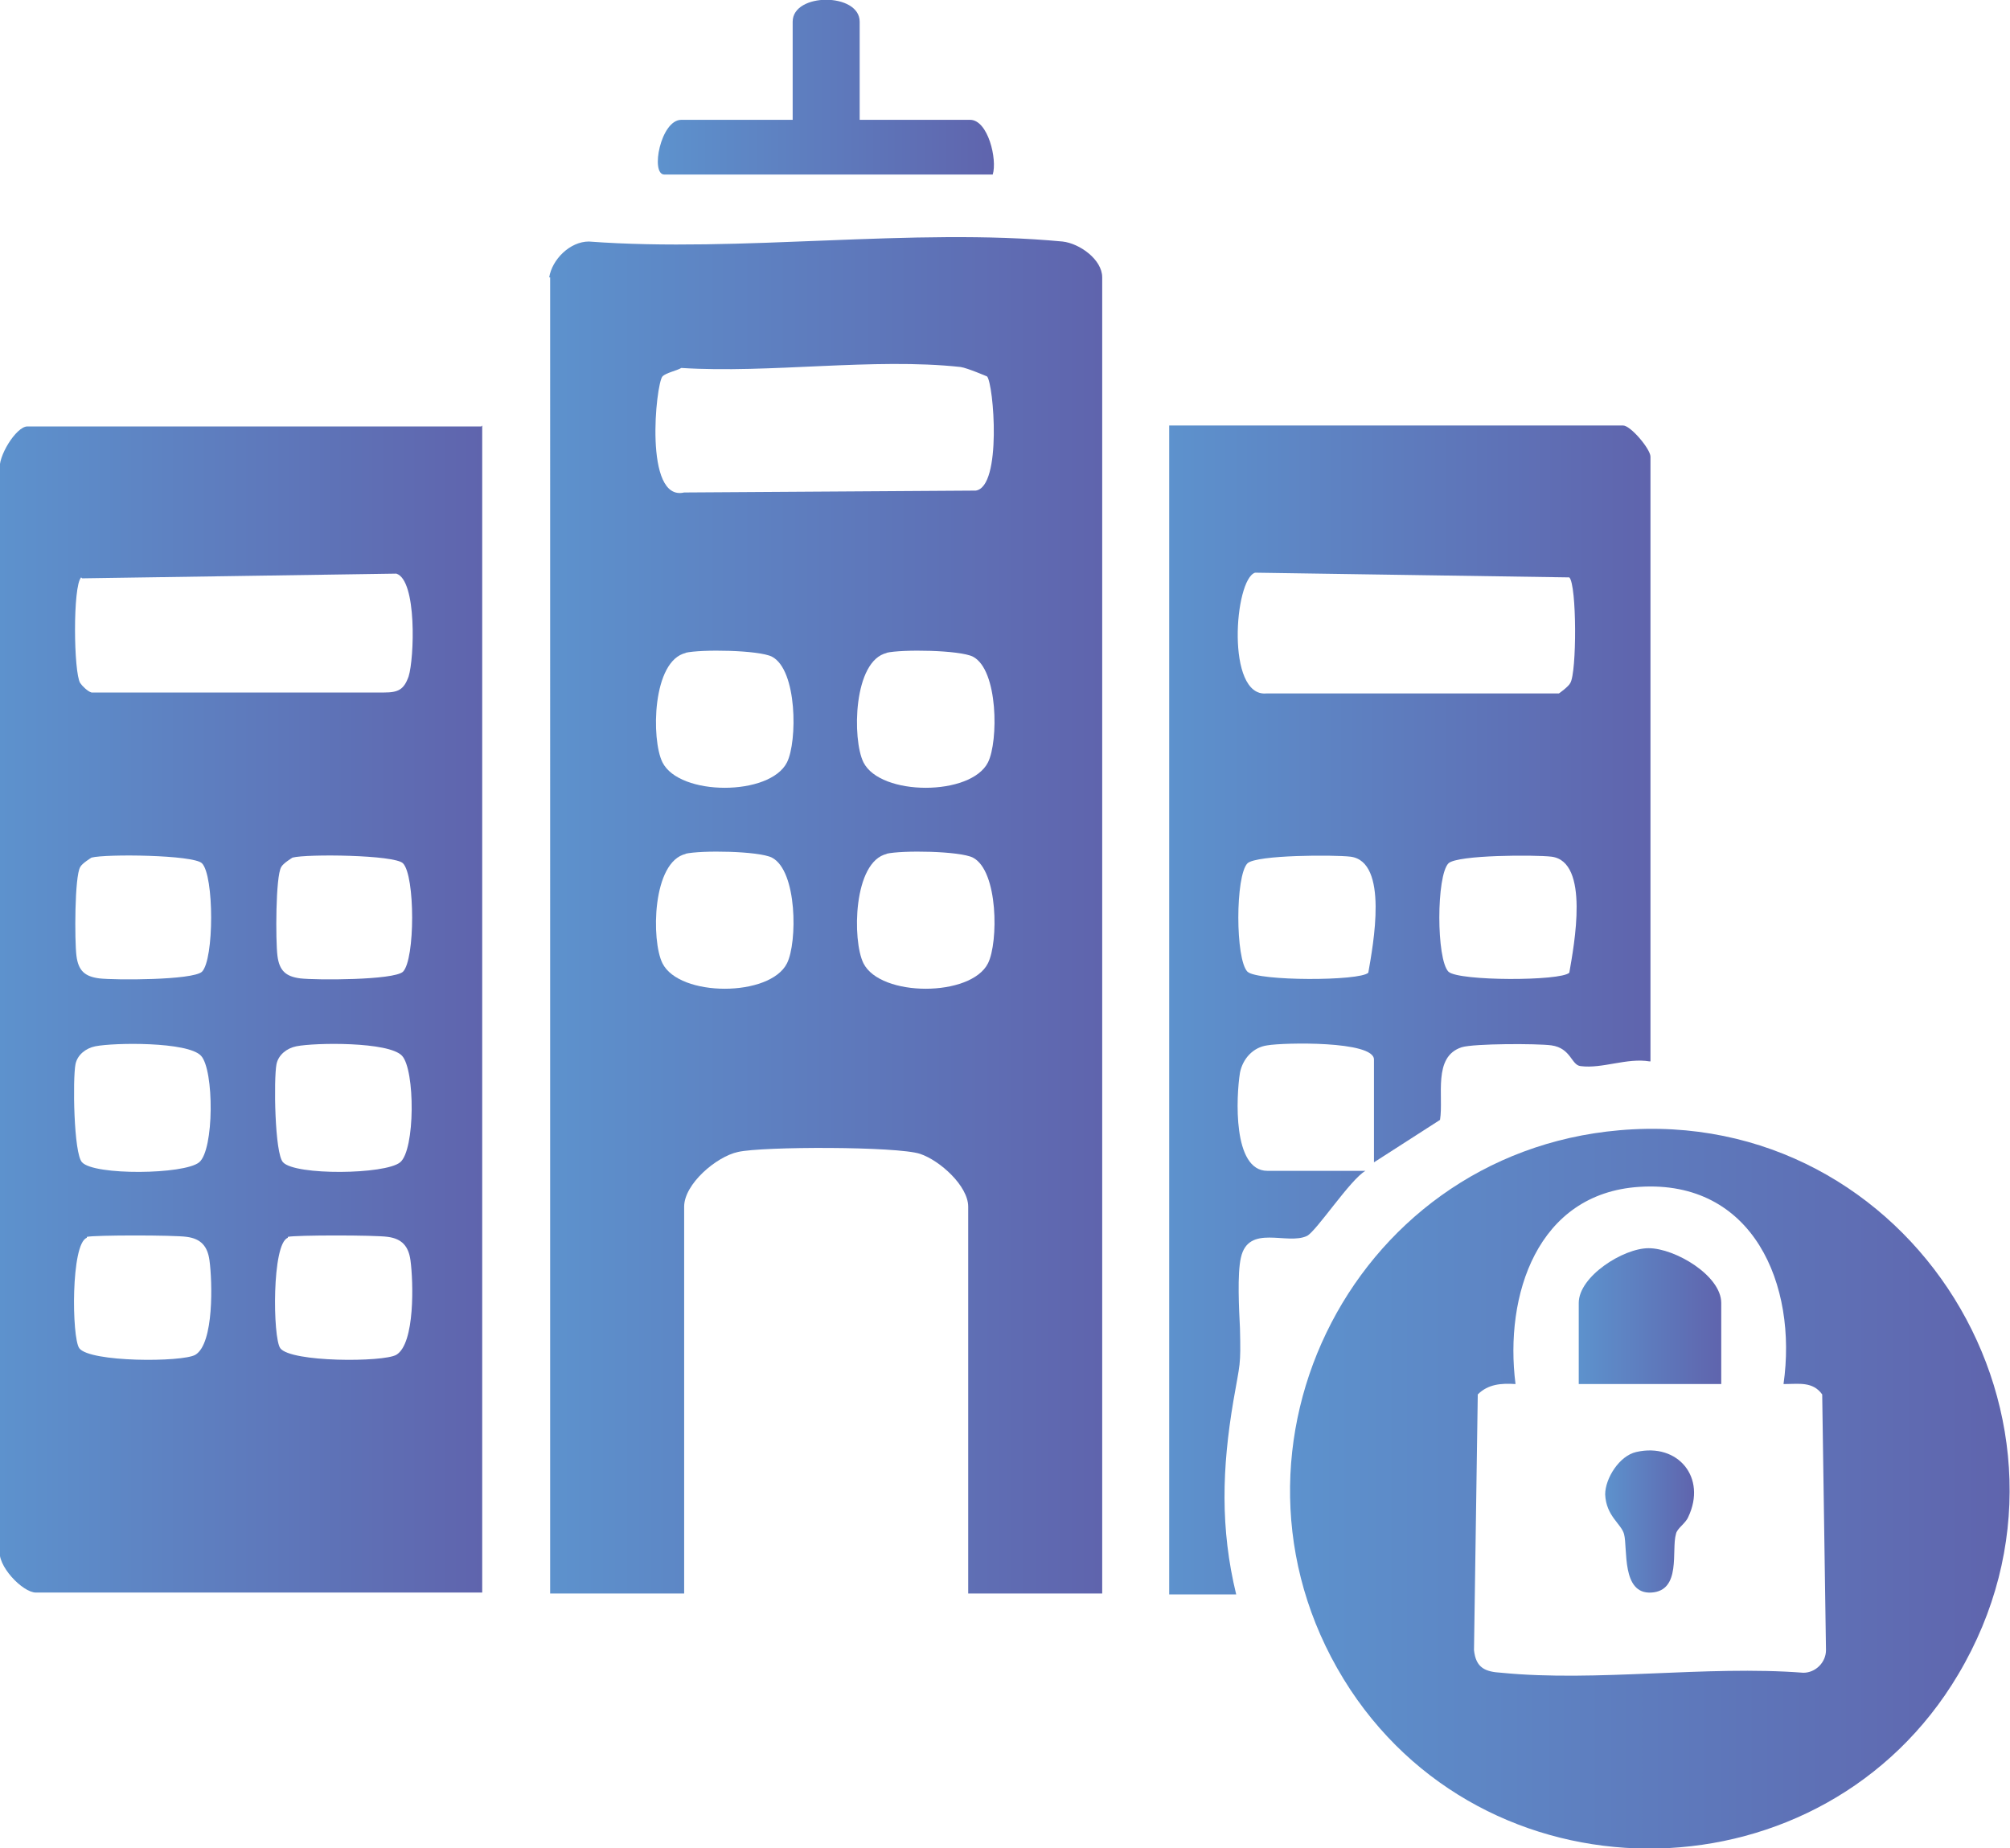
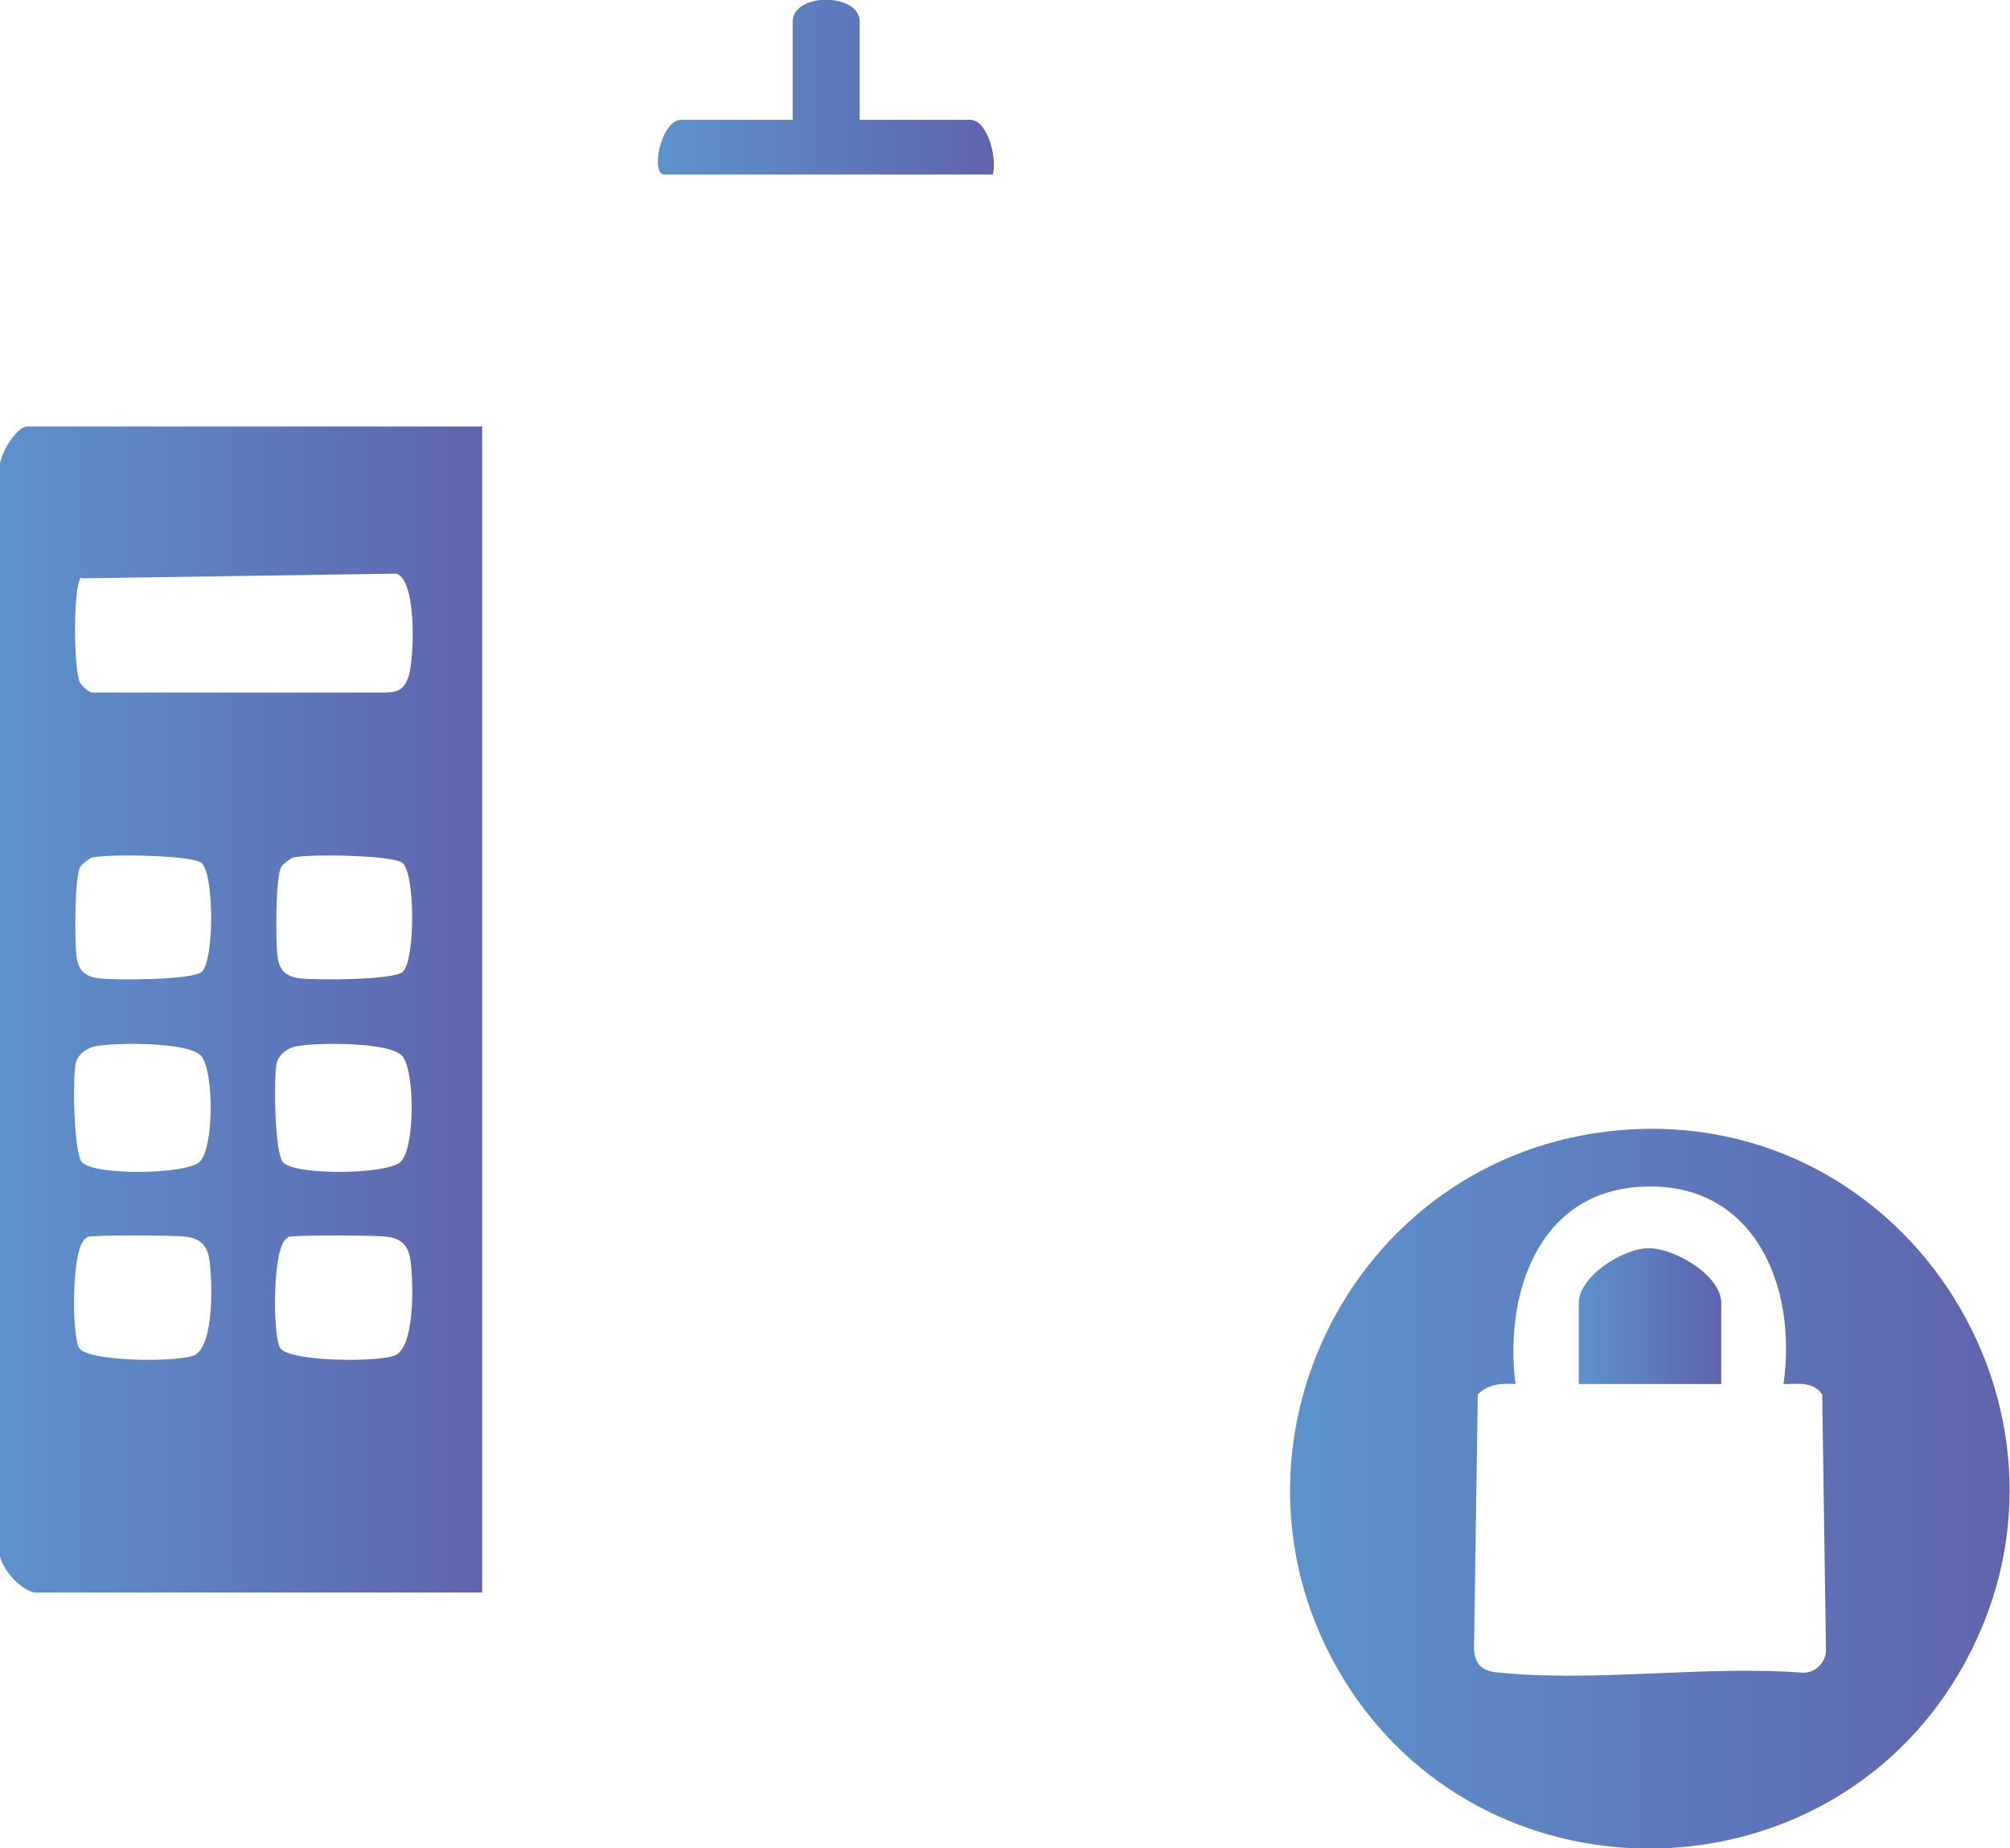
<svg xmlns="http://www.w3.org/2000/svg" xmlns:xlink="http://www.w3.org/1999/xlink" id="Layer_1" data-name="Layer 1" viewBox="0 0 21.3 19.59">
  <defs>
    <style>
      .cls-1 {
        fill: url(#linear-gradient-2);
      }

      .cls-2 {
        fill: url(#linear-gradient-4);
      }

      .cls-3 {
        fill: url(#linear-gradient-3);
      }

      .cls-4 {
        fill: url(#linear-gradient-5);
      }

      .cls-5 {
        fill: url(#linear-gradient-7);
      }

      .cls-6 {
        fill: url(#linear-gradient-6);
      }

      .cls-7 {
        fill: url(#linear-gradient);
      }
    </style>
    <linearGradient id="linear-gradient" x1="5.82" y1="9.7" x2="11.67" y2="9.7" gradientUnits="userSpaceOnUse">
      <stop offset="0" stop-color="#5d92cd" />
      <stop offset="1" stop-color="#5f64ad" />
    </linearGradient>
    <linearGradient id="linear-gradient-2" x1="0" y1="10.7" x2="5.11" y2="10.7" xlink:href="#linear-gradient" />
    <linearGradient id="linear-gradient-3" x1="12.38" y1="10.7" x2="17.48" y2="10.7" xlink:href="#linear-gradient" />
    <linearGradient id="linear-gradient-4" x1="13.67" y1="15.77" x2="21.3" y2="15.77" xlink:href="#linear-gradient" />
    <linearGradient id="linear-gradient-5" x1="6.97" y1=".93" x2="10.53" y2=".93" xlink:href="#linear-gradient" />
    <linearGradient id="linear-gradient-6" x1="16.73" y1="13.95" x2="18.24" y2="13.95" xlink:href="#linear-gradient" />
    <linearGradient id="linear-gradient-7" x1="17.01" y1="16.13" x2="17.95" y2="16.13" xlink:href="#linear-gradient" />
  </defs>
-   <path class="cls-7" d="M5.82,2.94c.03-.19.22-.38.42-.38,1.61.12,3.43-.15,5.02,0,.18.02.42.19.42.38v13.95h-1.42v-4.1c0-.22-.3-.49-.51-.56-.24-.08-1.67-.08-1.93-.02-.23.05-.57.34-.57.58v4.1h-1.42V2.94ZM10.46,3.99s-.21-.09-.28-.1c-.92-.1-2.03.07-2.96.01-.05.03-.16.05-.2.09-.07.08-.2,1.33.23,1.23l3.09-.02c.28-.04.19-1.13.12-1.21ZM7.27,6.92c-.36.08-.37.92-.25,1.16.18.36,1.14.36,1.32,0,.11-.22.11-.98-.16-1.12-.14-.07-.75-.08-.92-.04ZM9.4,6.92c-.36.08-.37.92-.25,1.16.18.36,1.14.36,1.32,0,.11-.22.11-.98-.16-1.12-.14-.07-.75-.08-.92-.04ZM7.27,9.05c-.36.08-.37.92-.25,1.16.18.36,1.14.36,1.32,0,.11-.22.11-.98-.16-1.12-.14-.07-.75-.08-.92-.04ZM9.4,9.05c-.36.08-.37.92-.25,1.16.18.36,1.14.36,1.32,0,.11-.22.11-.98-.16-1.12-.14-.07-.75-.08-.92-.04Z" />
  <path class="cls-1" d="M5.11,4.51v12.37H.38c-.14,0-.42-.29-.38-.46V4.98c-.03-.13.17-.46.29-.46h4.81ZM.86,6.12c-.09.09-.08,1.01-.01,1.12.02.03.08.09.12.1h3.1c.15,0,.21-.03.26-.17.06-.19.09-1.02-.13-1.09l-3.33.05ZM.97,9.09s-.1.06-.12.1c-.06.1-.06.78-.04.94s.09.22.24.24c.17.02.99.02,1.09-.07.13-.13.13-1.02,0-1.15-.09-.09-1.02-.1-1.17-.06ZM3.1,9.09s-.1.06-.12.1c-.06.1-.06.78-.04.94s.09.22.24.24c.17.02.99.02,1.09-.07.13-.13.13-1.02,0-1.15-.09-.09-1.02-.1-1.17-.06ZM1.01,11.09c-.1.02-.19.09-.21.19-.03.15-.02.95.07,1.04.13.14,1.08.13,1.24,0s.16-.98.02-1.13-.92-.14-1.12-.1ZM3.14,11.09c-.1.02-.19.09-.21.19-.03.15-.02.95.07,1.04.13.14,1.08.13,1.24,0s.16-.98.02-1.13-.92-.14-1.12-.1ZM.92,13.12c-.17.06-.16,1.06-.08,1.17.11.15,1.09.15,1.23.07.2-.12.18-.78.15-1-.02-.15-.09-.23-.24-.25-.13-.02-.98-.02-1.06,0ZM3.05,13.12c-.17.06-.16,1.06-.08,1.17.11.15,1.09.15,1.23.07.2-.12.18-.78.15-1-.02-.15-.09-.23-.24-.25-.13-.02-.98-.02-1.06,0Z" />
-   <path class="cls-3" d="M17.48,11.25c-.24-.04-.5.08-.73.05-.1-.01-.1-.19-.31-.22-.15-.02-.82-.02-.95.02-.31.1-.19.52-.23.77l-.7.45v-1.09c0-.2-.96-.18-1.13-.15-.15.02-.26.14-.29.29-.04.25-.08,1.04.29,1.04h1.04c-.16.09-.52.64-.62.69-.21.1-.62-.13-.7.23-.04.17-.02.55-.01.75.01.41,0,.36-.07.77-.12.71-.14,1.35.03,2.05h-.71V4.51h4.81c.08,0,.29.25.29.33v6.41ZM16.63,6.12l-3.33-.05c-.22.07-.31,1.32.12,1.28h3.1s.1-.07.12-.11c.07-.11.07-1.04-.01-1.12ZM14.5,10.31c.05-.29.22-1.18-.19-1.23-.17-.02-.99-.02-1.09.07-.13.13-.13,1.02,0,1.15.11.1,1.19.1,1.28.01ZM16.63,10.31c.05-.29.22-1.18-.19-1.23-.17-.02-.99-.02-1.09.07-.13.13-.13,1.02,0,1.15.11.1,1.19.1,1.28.01Z" />
  <path class="cls-2" d="M17.16,11.98c3.09-.27,5.18,3.1,3.59,5.77-1.42,2.39-4.91,2.47-6.44.16-1.6-2.43-.03-5.68,2.85-5.93ZM18.9,14.67c.15-1.05-.32-2.17-1.53-2.09-1.08.07-1.43,1.15-1.31,2.09-.15-.01-.29,0-.4.11l-.04,2.71c.02.19.12.23.29.24,1.01.1,2.17-.08,3.2,0,.13,0,.24-.11.24-.24l-.04-2.71c-.1-.14-.25-.11-.4-.11Z" />
  <path class="cls-4" d="M9.1,1.27h1.18c.19,0,.29.42.24.58h-3.48c-.15,0-.04-.58.18-.58h1.18V.23c0-.31.71-.31.71,0v1.04Z" />
  <path class="cls-6" d="M18.24,14.67h-1.51v-.86c0-.28.47-.58.74-.58.28,0,.77.29.77.58v.86Z" />
-   <path class="cls-5" d="M17.34,15.39c.44-.1.75.27.55.69-.03.07-.12.12-.13.18-.05.17.06.6-.26.62s-.25-.47-.29-.62c-.03-.11-.19-.19-.2-.42,0-.17.15-.41.33-.45Z" />
</svg>